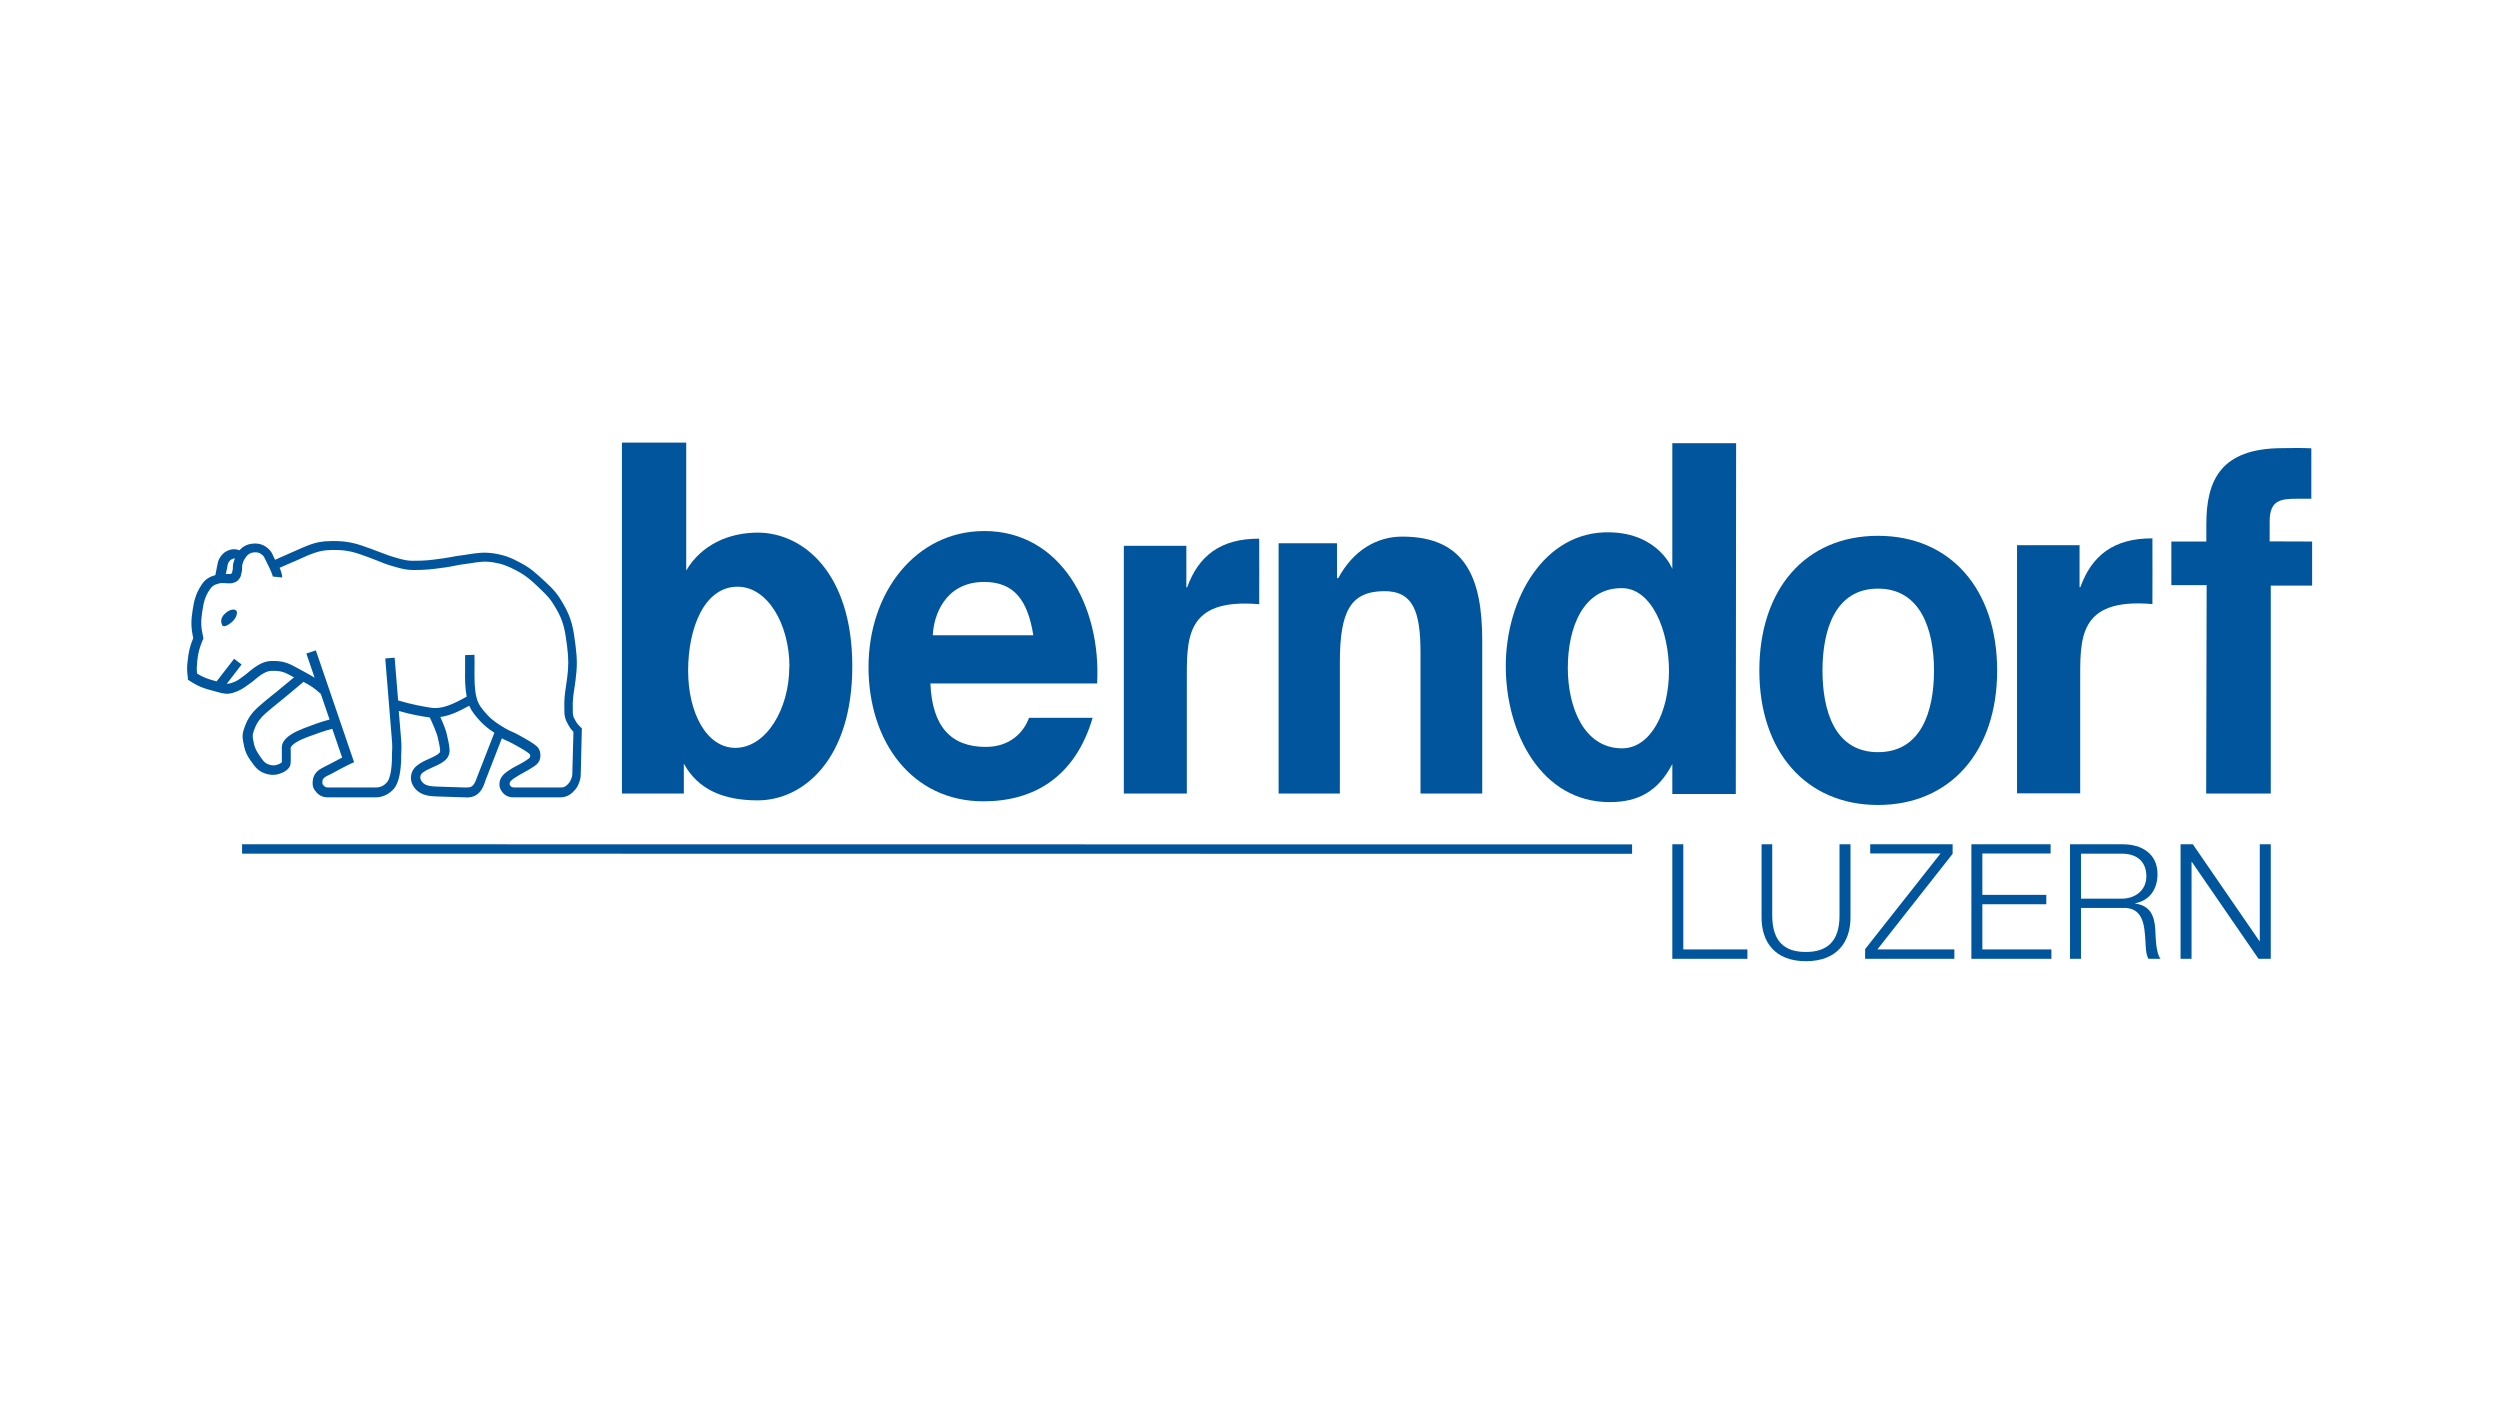
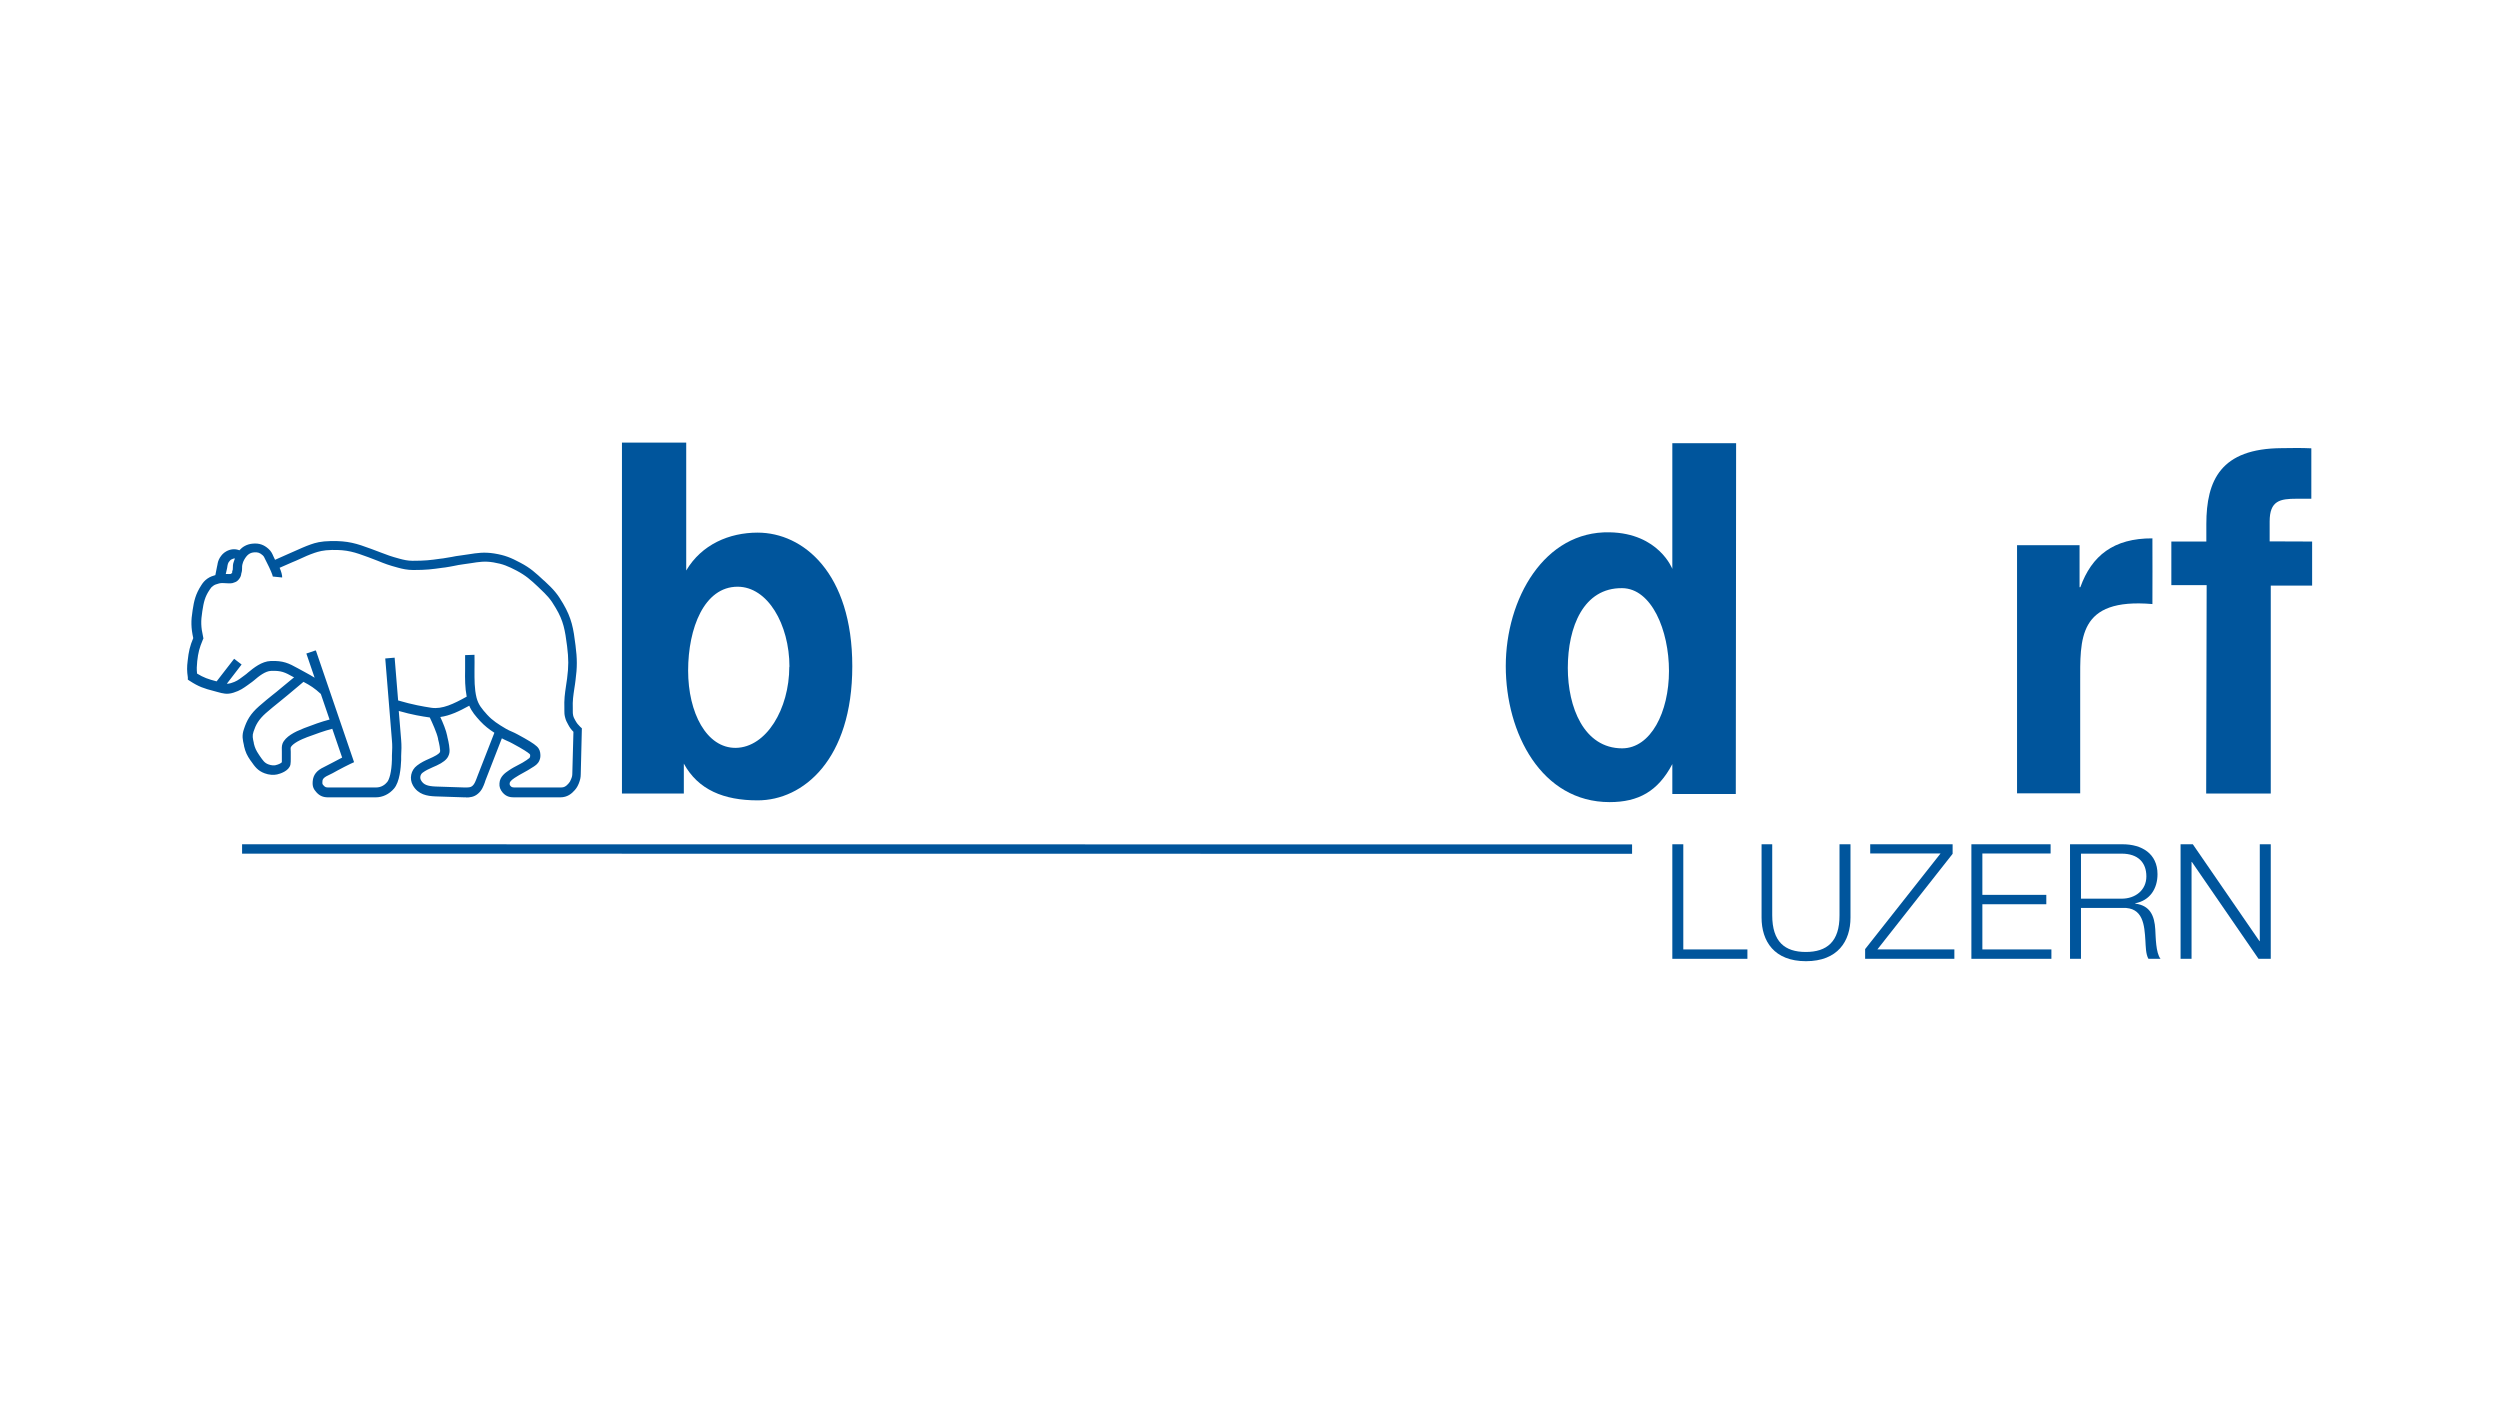
<svg xmlns="http://www.w3.org/2000/svg" width="200px" height="113px" viewBox="0 0 200 113" version="1.1" xml:space="preserve" style="fill-rule:evenodd;clip-rule:evenodd;stroke-linejoin:round;stroke-miterlimit:2;">
  <g id="berndorf" transform="matrix(0.505,0,0,0.911,50.874,-329.741)">
    <rect x="-100.71" y="361.863" width="395.92" height="123.459" style="fill:none;" />
    <g id="BerndorfLuzern_Logo_.svg" transform="matrix(2.52,0,0,1.397,97.251,423.592)">
      <g transform="matrix(1,0,0,1,-66.78,-16.3)">
        <clipPath id="_clip1">
          <rect x="0" y="0" width="133.56" height="32.6" />
        </clipPath>
        <g clip-path="url(#_clip1)">
          <path d="M126.9,22.06L130.96,22.06L130.96,8.99L133.56,8.99L133.56,6.22L130.89,6.21L130.89,4.96C130.89,3.65 131.54,3.53 132.58,3.53L133.51,3.53L133.51,0.36C132.85,0.33 132.34,0.34 131.65,0.35C127.82,0.37 126.91,2.36 126.91,5.13L126.91,6.22L124.71,6.22L124.71,8.96L126.93,8.96L126.9,22.06" style="fill:#00559c;fill-rule:nonzero;" />
-           <path d="M58.86,22.06L62.82,22.06L62.82,15.12C62.82,12.35 62.66,9.76 67.37,10.16C67.37,10.16 67.38,6.04 67.37,6.04C64.93,6.03 63.55,7.13 62.84,9.1L62.79,9.1L62.79,6.49L58.86,6.49L58.86,22.06" style="fill:#00559c;fill-rule:nonzero;" />
-           <path d="M68.58,22.06L72.44,22.06L72.44,13.81C72.44,10.61 73.11,9.38 75.16,9.34C77.06,9.3 77.51,10.63 77.51,13.22L77.51,22.06L81.39,22.06L81.39,12.44C81.39,8.55 80.36,5.91 76.36,5.91C74.77,5.91 73.29,6.76 72.34,8.52L72.26,8.52L72.26,6.33L68.59,6.33L68.59,22.06" style="fill:#00559c;fill-rule:nonzero;" />
-           <path d="M98.81,14.33C98.81,19.42 101.74,22.78 106.27,22.78C110.8,22.78 113.76,19.43 113.76,14.33C113.76,9.23 110.83,5.86 106.27,5.86C101.71,5.86 98.81,9.21 98.81,14.33M102.78,14.33C102.78,11.75 103.59,9.18 106.27,9.18C108.95,9.18 109.79,11.76 109.79,14.33C109.79,16.9 108.98,19.46 106.27,19.46C103.56,19.46 102.78,16.88 102.78,14.33Z" style="fill:#00559c;" />
          <path d="M115.02,22.05L118.98,22.05L118.98,15.11C118.98,12.34 118.81,9.75 123.52,10.15C123.52,10.15 123.53,6.02 123.52,6.02C121.08,6.01 119.7,7.11 118.99,9.09L118.94,9.09L118.94,6.45L115.01,6.45L115.01,22.05" style="fill:#00559c;fill-rule:nonzero;" />
-           <path d="M46.85,12.11C46.9,10.89 47.61,8.76 50.08,8.76C51.97,8.76 52.82,9.92 53.17,12.11L46.84,12.11M57.18,15.15C57.45,10.31 54.91,5.56 50.09,5.56C45.79,5.56 42.81,9.4 42.81,14.11C42.81,18.82 45.56,22.55 50.03,22.55C53.23,22.55 55.8,21.01 56.9,17.3L52.9,17.3C52.58,18.18 51.74,19.13 50.18,19.13C48.02,19.13 46.81,17.88 46.7,15.14L57.18,15.14L57.18,15.15Z" style="fill:#00559c;" />
          <path d="M37.83,14.09C37.83,16.75 36.38,19.16 34.47,19.19C32.63,19.21 31.47,16.99 31.47,14.33C31.47,11.67 32.48,9.06 34.58,9.06C36.46,9.06 37.84,11.41 37.84,14.1M27.3,22.06L31.2,22.06L31.2,20.18C32.1,21.83 33.72,22.49 35.84,22.49C38.7,22.49 41.79,19.93 41.79,14.06C41.79,8.19 38.7,5.66 35.84,5.66C34.06,5.66 32.32,6.4 31.35,8.04L31.35,0L27.31,0L27.31,22.06L27.3,22.06Z" style="fill:#00559c;" />
          <path d="M93.13,14.35C93.13,16.94 91.99,19.21 90.19,19.22C87.78,19.22 86.77,16.63 86.77,14.17C86.77,11.58 87.76,9.12 90.19,9.15C92.04,9.17 93.13,11.8 93.13,14.36M93.34,22.09L97.33,22.09L97.35,0.04L93.34,0.04L93.34,7.94C93.34,7.94 92.49,5.7 89.4,5.64C85.29,5.55 82.87,9.82 82.87,14.05C82.87,18.28 85.12,22.6 89.4,22.6C91.21,22.6 92.44,21.92 93.34,20.21L93.34,22.09Z" style="fill:#00559c;" />
          <path d="M3.43,25.84L90.81,25.85L90.81,25.26L3.43,25.25L3.43,25.84" style="fill:#00559c;fill-rule:nonzero;" />
          <g>
            <path d="M93.34,25.25L94.03,25.25L94.03,31.86L98.06,31.86L98.06,32.45L93.34,32.45L93.34,25.25" style="fill:#00559c;fill-rule:nonzero;" />
            <path d="M98.93,25.25L99.62,25.25L99.62,29.71C99.62,31.38 100.41,32.02 101.73,32.02C103.05,32.02 103.86,31.38 103.85,29.71L103.85,25.25L104.54,25.25L104.54,29.86C104.54,31.34 103.74,32.6 101.74,32.6C99.74,32.6 98.95,31.34 98.95,29.86L98.95,25.25" style="fill:#00559c;fill-rule:nonzero;" />
          </g>
          <path d="M105.78,25.25L110.96,25.25L110.96,25.85L106.23,31.86L111.07,31.86L111.07,32.45L105.46,32.45L105.46,31.84L110.2,25.83L105.78,25.83L105.78,25.25" style="fill:#00559c;fill-rule:nonzero;" />
          <path d="M112.14,25.25L117.12,25.25L117.12,25.83L112.83,25.83L112.83,28.43L116.85,28.43L116.85,29.02L112.83,29.02L112.83,31.86L117.17,31.86L117.17,32.45L112.14,32.45L112.14,25.25" style="fill:#00559c;fill-rule:nonzero;" />
          <path d="M118.35,25.25L121.65,25.25C122.84,25.25 123.84,25.83 123.84,27.13C123.84,28.04 123.37,28.78 122.44,28.96L122.44,28.98C123.38,29.1 123.65,29.75 123.7,30.6C123.73,31.09 123.73,32.08 124.03,32.45L123.27,32.45C123.1,32.17 123.1,31.63 123.08,31.33C123.02,30.32 122.94,29.2 121.64,29.25L119.03,29.25L119.03,32.45L118.34,32.45L118.34,25.25M119.03,28.67L121.59,28.67C122.43,28.67 123.14,28.15 123.14,27.27C123.14,26.39 122.61,25.84 121.59,25.84L119.03,25.84L119.03,28.67Z" style="fill:#00559c;fill-rule:nonzero;" />
          <path d="M125.29,25.25L126.06,25.25L130.25,31.34L130.27,31.34L130.27,25.25L130.96,25.25L130.96,32.45L130.19,32.45L126,26.36L125.98,26.36L125.98,32.45L125.29,32.45L125.29,25.25" style="fill:#00559c;fill-rule:nonzero;" />
          <g>
            <path d="M17.53,22.3L17.39,22.3L15.58,22.24C15.07,22.22 14.5,22.13 14.17,21.55C13.93,21.13 14.04,20.59 14.43,20.3C14.69,20.1 14.93,19.99 15.18,19.88C15.26,19.85 15.33,19.81 15.42,19.77C15.78,19.6 15.85,19.49 15.86,19.47C15.88,19.43 15.88,19.42 15.88,19.34C15.86,19.03 15.75,18.65 15.75,18.64L15.75,18.61C15.67,18.23 15.38,17.6 15.23,17.28C14.73,17.21 14.12,17.11 13.28,16.87L13.43,18.69C13.46,19.04 13.45,19.35 13.43,19.72L13.43,19.96C13.41,20.45 13.34,21.33 12.98,21.75C12.68,22.1 12.27,22.3 11.83,22.3L8.84,22.3C8.53,22.3 8.31,22.21 8.11,21.99C7.93,21.79 7.84,21.63 7.87,21.29C7.9,20.89 8.12,20.61 8.57,20.4C8.71,20.33 8.92,20.22 9.15,20.1C9.34,20 9.54,19.89 9.72,19.8L9.1,17.99C8.56,18.13 8.09,18.31 7.51,18.52L7.44,18.55C6.86,18.77 6.55,19.01 6.49,19.16C6.47,19.2 6.49,19.34 6.49,19.43L6.49,19.89C6.49,20.01 6.49,20.12 6.47,20.24C6.38,20.65 5.81,20.82 5.63,20.86C5.42,20.91 5.11,20.89 4.85,20.79C4.41,20.63 4.22,20.35 4.01,20.05L3.95,19.97C3.75,19.68 3.64,19.46 3.55,19.07L3.55,19.04C3.47,18.69 3.4,18.42 3.55,18C3.72,17.48 3.94,17.06 4.5,16.57C4.83,16.28 5.08,16.08 5.34,15.87C5.51,15.74 5.68,15.6 5.88,15.43C6.17,15.19 6.38,15.01 6.62,14.82L6.7,14.76C6.7,14.76 6.67,14.74 6.66,14.74C6.11,14.43 5.89,14.33 5.26,14.35C4.89,14.36 4.48,14.69 4.19,14.94C4.1,15.02 4.01,15.08 3.94,15.13C3.89,15.17 3.84,15.2 3.79,15.24C3.52,15.43 3.31,15.59 2.89,15.72C2.48,15.85 2.22,15.77 1.89,15.68C1.82,15.66 1.75,15.64 1.67,15.62C1.04,15.46 0.69,15.34 0.14,14.98L0.02,14.9L0.02,14.76C-0.04,14.36 -0.04,14.11 0.01,13.71C0.07,13.14 0.15,12.79 0.36,12.29C0.22,11.65 0.21,11.21 0.32,10.54C0.41,9.95 0.5,9.53 0.87,8.96C0.98,8.79 1.07,8.68 1.25,8.55C1.44,8.42 1.59,8.38 1.75,8.33C1.78,8.16 1.81,8.02 1.85,7.82C1.86,7.77 1.87,7.73 1.88,7.68C1.9,7.55 1.93,7.41 2.03,7.24C2.14,7.07 2.24,6.95 2.43,6.84C2.7,6.69 2.99,6.66 3.26,6.77C3.45,6.56 3.72,6.38 4.12,6.35C4.51,6.32 4.8,6.42 5.09,6.68C5.26,6.83 5.33,6.99 5.39,7.13C5.41,7.18 5.43,7.22 5.46,7.28C5.47,7.3 5.49,7.33 5.5,7.37C5.78,7.24 5.99,7.15 6.31,7.01C6.47,6.94 6.61,6.88 6.74,6.82C7.08,6.67 7.38,6.53 7.75,6.4C8.03,6.3 8.38,6.2 9.01,6.19C10.09,6.17 10.62,6.34 11.54,6.68C11.79,6.77 11.98,6.85 12.15,6.91C12.54,7.06 12.8,7.16 13.33,7.3C13.58,7.37 13.85,7.43 14.14,7.43C14.94,7.43 15.26,7.39 15.89,7.3L16.06,7.28C16.27,7.25 16.43,7.22 16.6,7.19C16.78,7.15 16.97,7.12 17.21,7.09C17.38,7.07 17.54,7.04 17.69,7.02C18.2,6.94 18.64,6.87 19.28,6.97C19.96,7.08 20.34,7.24 20.92,7.55C21.57,7.89 21.89,8.2 22.39,8.66L22.44,8.7C23.02,9.24 23.25,9.5 23.61,10.12C24.15,11.04 24.26,11.68 24.39,12.74C24.5,13.6 24.5,14.12 24.39,14.95C24.37,15.14 24.34,15.3 24.32,15.44C24.25,15.92 24.2,16.2 24.22,16.73L24.22,16.88C24.22,16.98 24.22,17.05 24.24,17.14C24.27,17.28 24.31,17.34 24.38,17.47C24.48,17.65 24.55,17.73 24.69,17.87L24.79,17.96L24.72,20.84C24.72,21.06 24.68,21.21 24.6,21.42C24.53,21.59 24.47,21.7 24.35,21.84C24.15,22.07 23.88,22.3 23.43,22.3L20.52,22.3C20.31,22.3 20.04,22.27 19.81,22C19.66,21.82 19.59,21.64 19.61,21.42C19.63,20.99 19.99,20.75 20.18,20.62C20.41,20.46 20.61,20.36 20.8,20.26C20.98,20.17 21.14,20.08 21.33,19.95L21.38,19.91C21.49,19.84 21.51,19.82 21.52,19.78C21.54,19.73 21.54,19.72 21.54,19.68C21.54,19.6 21.52,19.59 21.5,19.57C21.4,19.48 21.13,19.29 20.42,18.91C20.3,18.84 20.2,18.8 20.09,18.75C19.99,18.7 19.88,18.66 19.76,18.59L18.74,21.21C18.74,21.21 18.7,21.31 18.69,21.36C18.6,21.6 18.51,21.86 18.26,22.07C18.02,22.28 17.75,22.31 17.49,22.31L17.53,22.3ZM16.33,18.48C16.35,18.56 16.45,18.94 16.47,19.28C16.48,19.43 16.47,19.56 16.39,19.72C16.29,19.93 16.05,20.12 15.66,20.3C15.57,20.34 15.49,20.38 15.41,20.41C15.17,20.52 14.98,20.6 14.78,20.75C14.63,20.86 14.59,21.08 14.68,21.23C14.83,21.5 15.08,21.6 15.6,21.62L17.41,21.68C17.67,21.68 17.8,21.68 17.91,21.58C18.03,21.47 18.08,21.35 18.17,21.12C18.19,21.07 18.21,21.02 18.23,20.96L19.29,18.24C18.95,18.02 18.67,17.8 18.41,17.52L18.39,17.5C18.11,17.19 17.87,16.92 17.71,16.54C17.06,16.9 16.48,17.17 15.89,17.25C16.05,17.59 16.26,18.09 16.33,18.46L16.33,18.48ZM8.07,13.07L10.47,20.09L10.23,20.2C10.01,20.3 9.72,20.46 9.45,20.6C9.22,20.73 9,20.85 8.84,20.92C8.49,21.08 8.48,21.22 8.48,21.32C8.47,21.46 8.48,21.48 8.57,21.57C8.65,21.66 8.71,21.68 8.86,21.68L11.85,21.68C12.19,21.68 12.42,21.5 12.55,21.34C12.68,21.19 12.83,20.73 12.85,19.92L12.85,19.68C12.87,19.32 12.88,19.03 12.85,18.72L12.43,13.57L13.02,13.52L13.24,16.21C14.16,16.48 14.81,16.59 15.33,16.67C16.02,16.77 16.72,16.43 17.55,15.97C17.44,15.4 17.44,14.85 17.45,14.26L17.45,13.36L18.04,13.34C18.05,13.67 18.04,13.97 18.04,14.26C18.04,14.91 18.03,15.47 18.17,16.04C18.29,16.49 18.5,16.73 18.84,17.11L18.86,17.13C19.16,17.46 19.54,17.71 20.02,17.99C20.16,18.07 20.27,18.12 20.39,18.17C20.5,18.22 20.62,18.27 20.76,18.35C21.39,18.69 21.77,18.92 21.95,19.09C22.13,19.25 22.17,19.43 22.18,19.59C22.19,19.73 22.18,19.83 22.13,19.96C22.04,20.19 21.89,20.28 21.76,20.37L21.71,20.4C21.49,20.55 21.3,20.65 21.12,20.75C20.94,20.85 20.77,20.94 20.56,21.08C20.34,21.23 20.25,21.33 20.25,21.43C20.25,21.5 20.25,21.53 20.31,21.59C20.36,21.65 20.41,21.68 20.57,21.68L23.48,21.68C23.67,21.68 23.79,21.62 23.96,21.42C24.03,21.34 24.06,21.29 24.11,21.16C24.17,21.02 24.19,20.94 24.19,20.79L24.26,18.18C24.12,18.04 24.03,17.92 23.93,17.73C23.84,17.57 23.78,17.46 23.73,17.25C23.69,17.09 23.69,16.97 23.69,16.85L23.69,16.72C23.67,16.14 23.72,15.8 23.79,15.32C23.81,15.18 23.83,15.02 23.86,14.84C23.96,14.06 23.96,13.6 23.86,12.79C23.73,11.79 23.64,11.22 23.15,10.4C22.82,9.83 22.63,9.63 22.08,9.11L22.04,9.07C21.56,8.62 21.27,8.36 20.69,8.05C20.15,7.77 19.83,7.63 19.23,7.53C18.69,7.44 18.32,7.5 17.82,7.58C17.67,7.6 17.51,7.63 17.33,7.65C17.11,7.68 16.94,7.71 16.76,7.75C16.59,7.78 16.41,7.82 16.19,7.85L16.02,7.87C15.38,7.96 15.03,8.01 14.19,8.01C13.83,8.01 13.5,7.94 13.22,7.86C12.66,7.71 12.39,7.61 11.98,7.44C11.81,7.38 11.62,7.3 11.38,7.21C10.51,6.89 10.05,6.73 9.07,6.75C8.52,6.76 8.24,6.85 7.99,6.93C7.64,7.05 7.35,7.18 7.03,7.33C6.89,7.39 6.75,7.46 6.59,7.52C6.27,7.66 6.07,7.75 5.79,7.87C5.89,8.1 5.96,8.34 5.95,8.48L5.36,8.42C5.36,8.35 5.2,7.95 4.97,7.51C4.94,7.44 4.91,7.38 4.88,7.33C4.83,7.22 4.8,7.15 4.72,7.08C4.55,6.93 4.42,6.88 4.19,6.9C3.92,6.92 3.74,7.05 3.56,7.37C3.5,7.47 3.49,7.52 3.45,7.66C3.43,7.73 3.43,7.79 3.43,7.87C3.43,7.97 3.43,8.09 3.38,8.23C3.37,8.34 3.34,8.45 3.24,8.58C3.18,8.65 3.1,8.75 2.95,8.79C2.79,8.87 2.6,8.85 2.42,8.84C2.27,8.83 2.12,8.82 2,8.85L1.93,8.87C1.79,8.91 1.72,8.93 1.62,9C1.52,9.07 1.47,9.12 1.39,9.25C1.09,9.7 1.02,10.02 0.93,10.6C0.83,11.23 0.84,11.59 0.98,12.21L1,12.31L0.96,12.4C0.75,12.9 0.67,13.2 0.61,13.74C0.58,14.05 0.57,14.24 0.6,14.52C1.01,14.77 1.29,14.87 1.83,15.01L2.93,13.59L3.4,13.95L2.47,15.16C2.55,15.16 2.63,15.15 2.73,15.12C3.06,15.02 3.2,14.92 3.45,14.73C3.5,14.69 3.55,14.66 3.6,14.62C3.66,14.58 3.73,14.52 3.81,14.45C4.15,14.17 4.66,13.75 5.23,13.73C6.02,13.7 6.36,13.87 6.94,14.19C7.11,14.28 7.25,14.36 7.38,14.43C7.61,14.56 7.81,14.66 7.99,14.78L7.47,13.26L8.03,13.07L8.07,13.07ZM7.29,15.04L7.04,15.25C6.81,15.45 6.6,15.62 6.3,15.87C6.09,16.04 5.92,16.18 5.75,16.32C5.49,16.53 5.24,16.73 4.93,17C4.47,17.41 4.29,17.74 4.15,18.17C4.06,18.43 4.1,18.58 4.17,18.89L4.17,18.92C4.24,19.2 4.31,19.35 4.49,19.62L4.55,19.71C4.74,19.98 4.84,20.14 5.09,20.23C5.27,20.3 5.46,20.3 5.53,20.28C5.75,20.23 5.9,20.14 5.93,20.09L5.93,19.45C5.93,19.26 5.91,19.09 5.97,18.93C6.14,18.48 6.77,18.17 7.26,17.98L7.33,17.95C7.91,17.73 8.39,17.55 8.93,17.41L8.38,15.8C7.98,15.43 7.72,15.27 7.29,15.04ZM2.4,8.26L2.47,8.26C2.55,8.26 2.67,8.27 2.71,8.26L2.78,8.21L2.8,8.21C2.8,8.21 2.8,8.17 2.81,8.15L2.81,8.08C2.85,8.01 2.85,7.95 2.85,7.87C2.85,7.77 2.85,7.65 2.9,7.51C2.93,7.42 2.95,7.35 2.98,7.28C2.91,7.28 2.85,7.3 2.77,7.34C2.69,7.38 2.66,7.42 2.58,7.53C2.54,7.6 2.53,7.65 2.51,7.75C2.51,7.8 2.49,7.86 2.48,7.93C2.45,8.05 2.43,8.15 2.41,8.24L2.4,8.26Z" style="fill:#00559c;fill-rule:nonzero;" />
-             <path d="M2.17,11.47C2.25,11.63 2.52,11.51 2.78,11.29C3.04,11.07 3.18,10.71 3.07,10.57C2.96,10.43 2.65,10.49 2.4,10.71C2.14,10.93 2.04,11.2 2.18,11.47L2.17,11.47Z" style="fill:#00559c;fill-rule:nonzero;" />
          </g>
        </g>
      </g>
    </g>
  </g>
</svg>